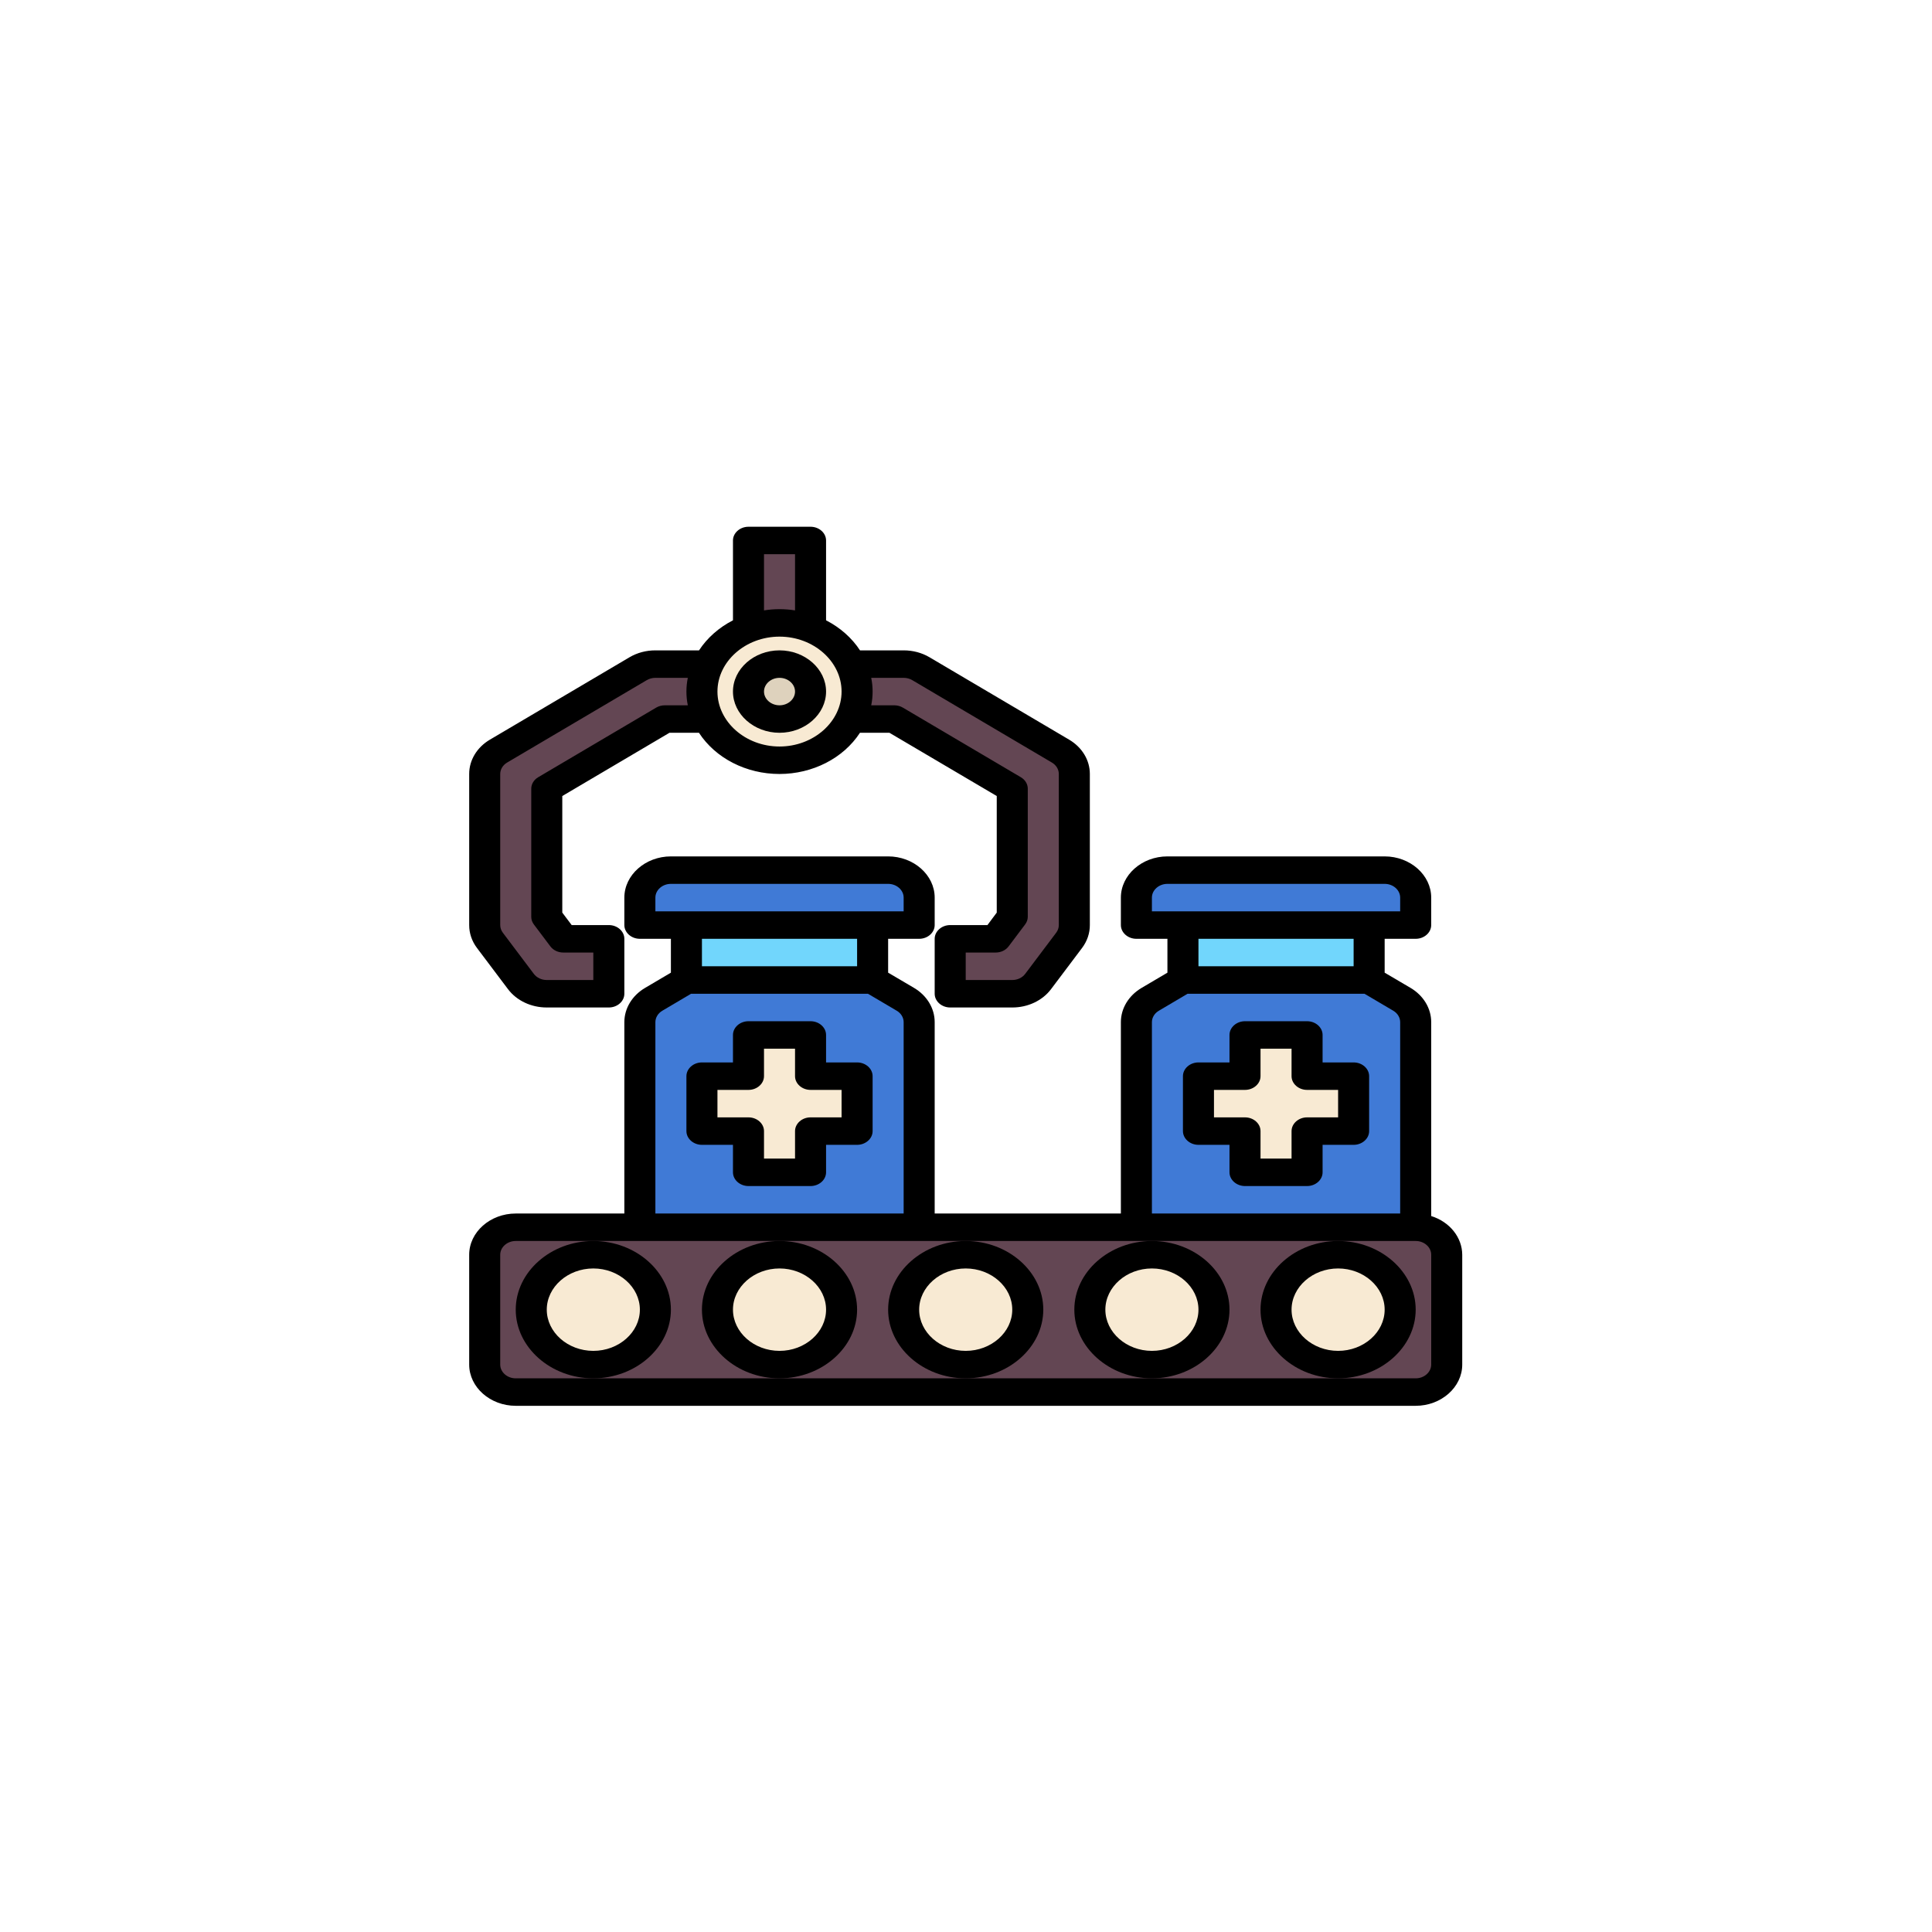
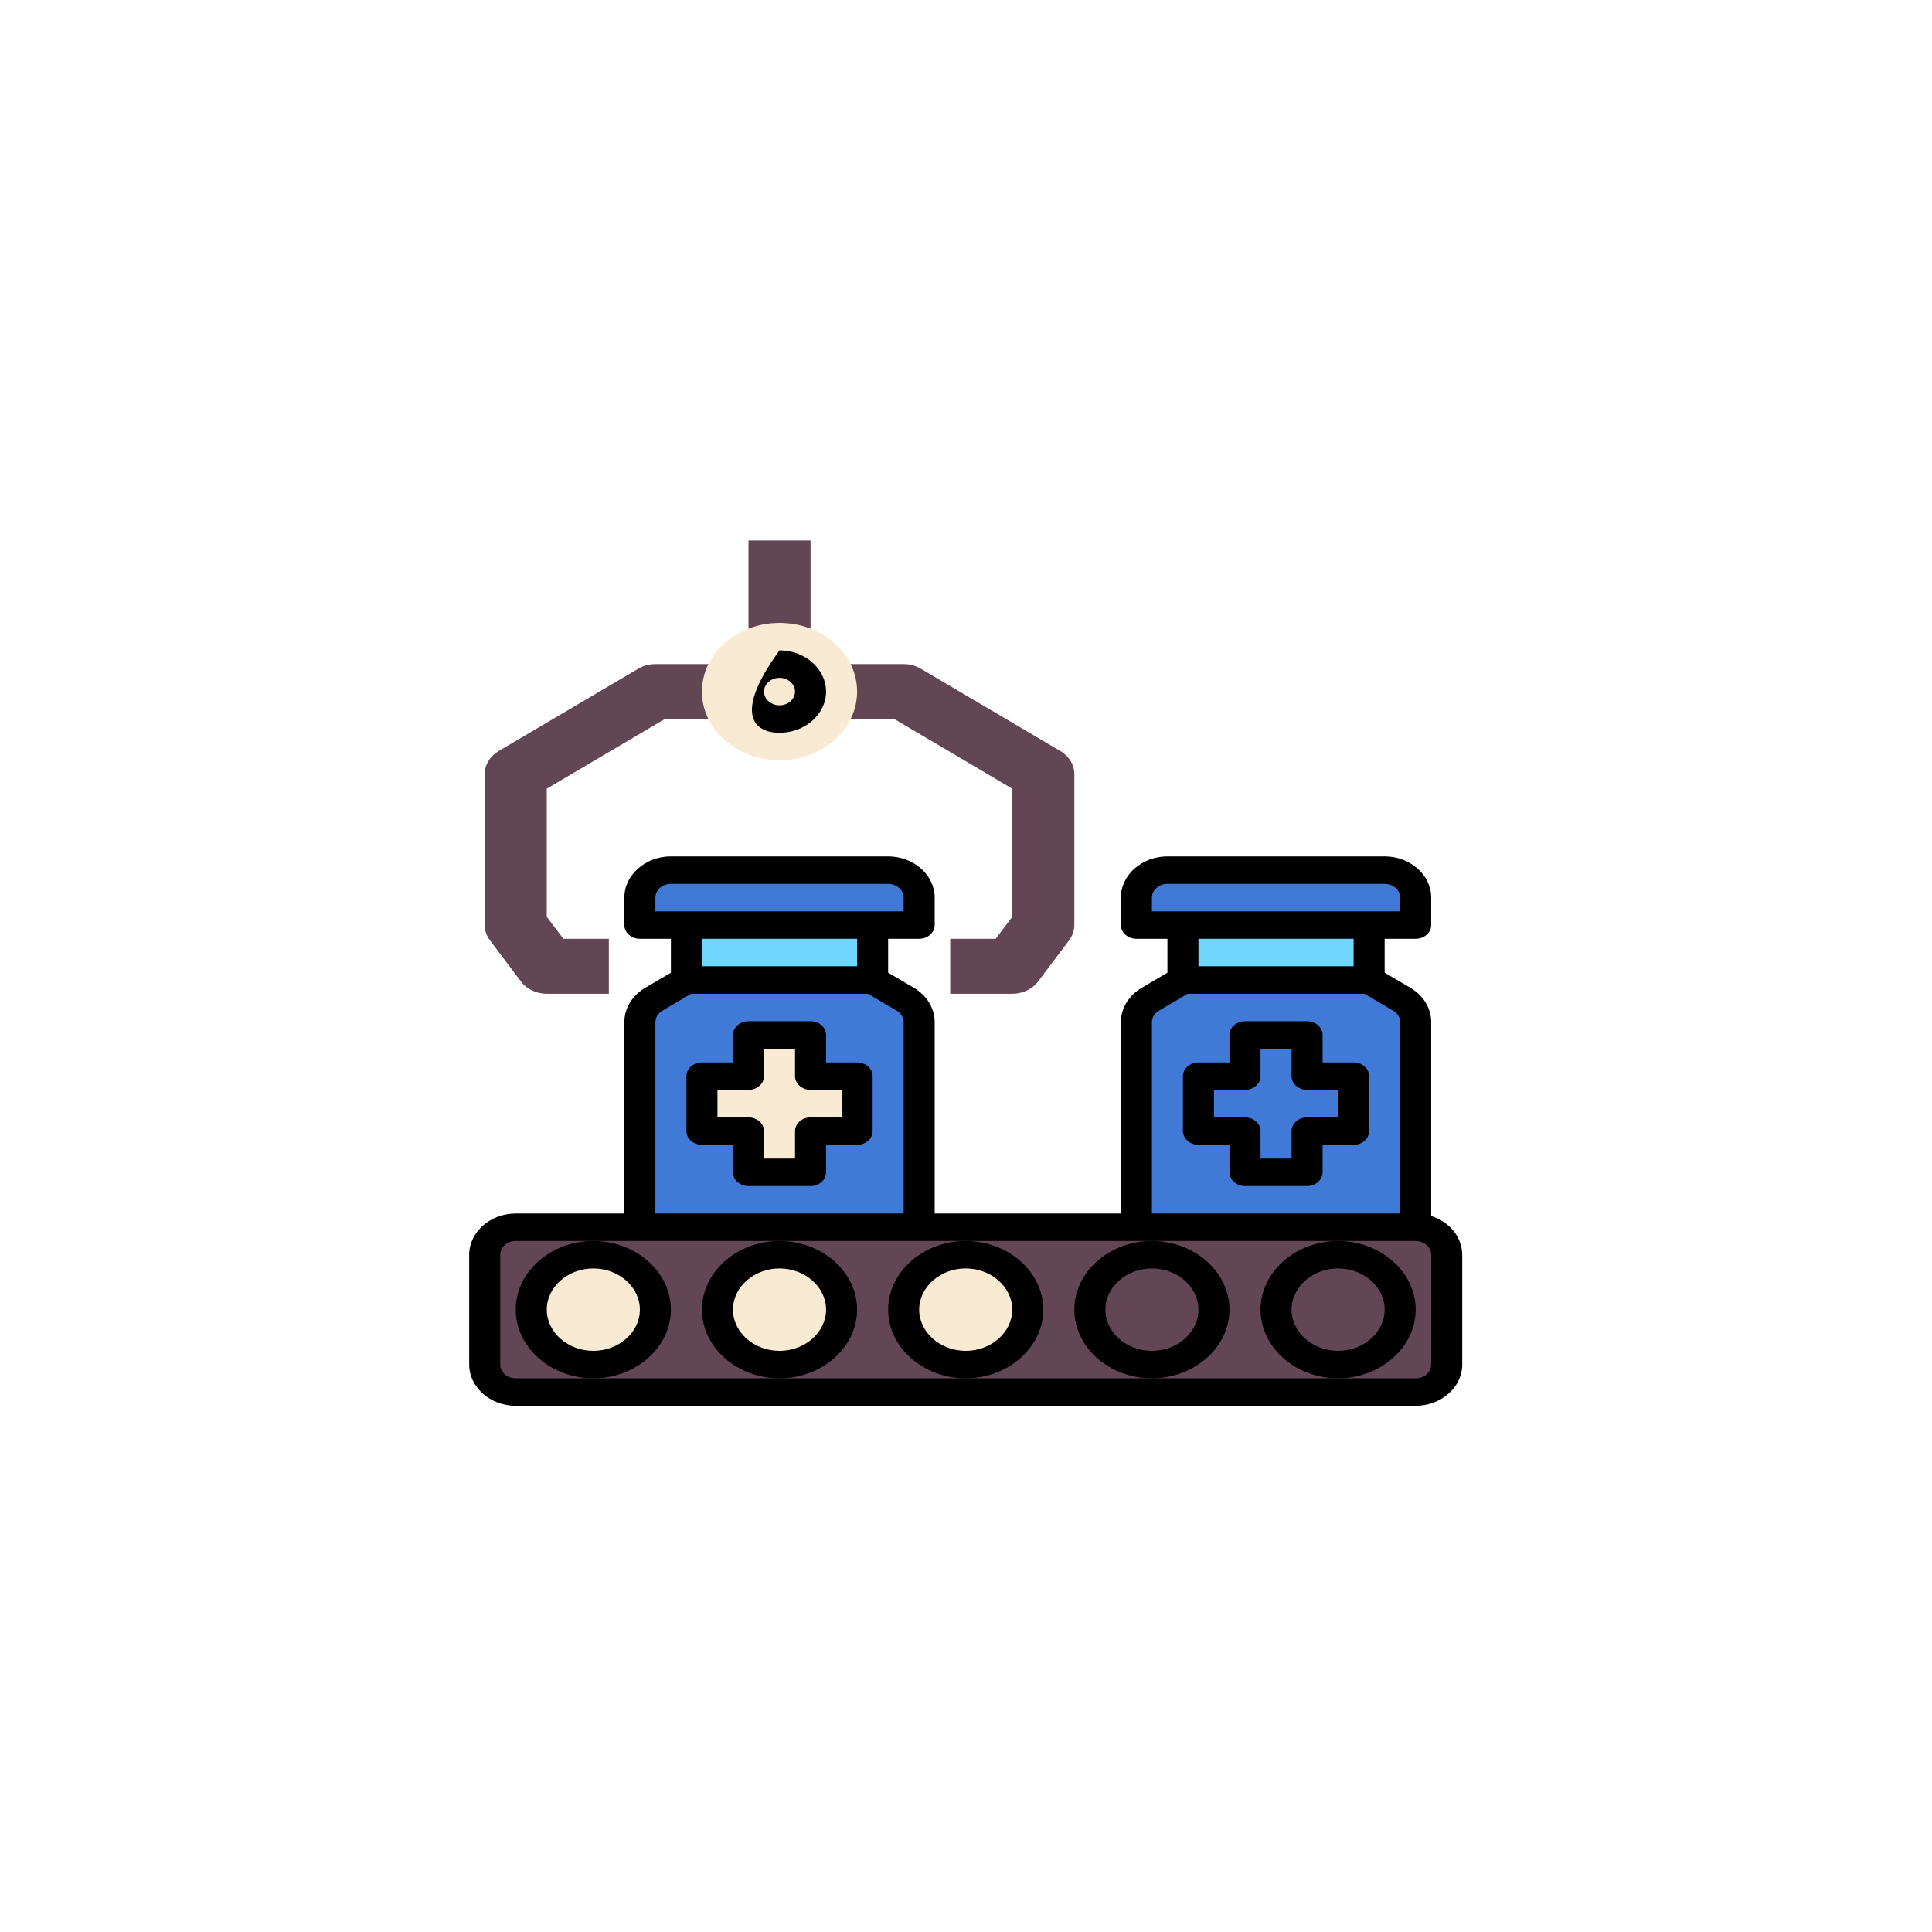
<svg xmlns="http://www.w3.org/2000/svg" width="100%" height="100%" viewBox="0 0 512 512" version="1.1" xml:space="preserve" style="fill-rule:evenodd;clip-rule:evenodd;stroke-linejoin:round;stroke-miterlimit:2;">
  <rect x="0" y="0" width="512" height="512" style="fill:white;" />
  <g transform="matrix(1,0,0,1,256,256)">
    <g transform="matrix(1,0,0,1,-256,-256)">
      <g transform="matrix(0.514,0,0,0.455,124.34,139.594)">
        <g>
          <g>
            <g id="_30-production">
              <path d="M104,200L216,200C224.777,200 232,207.223 232,216L232,232L88,232L88,216C88,207.223 95.223,200 104,200Z" style="fill:rgb(64,122,214);fill-rule:nonzero;" />
              <path d="M208,264L224.872,275.248C229.32,278.212 231.999,283.215 232,288.56L232,408L88,408L88,288.56C88.001,283.215 90.68,278.212 95.128,275.248L112,264L112,232L208,232L208,264Z" style="fill:rgb(64,122,214);fill-rule:nonzero;" />
              <rect x="112" y="232" width="96" height="32" style="fill:rgb(113,214,252);" />
              <path d="M200,320L176,320L176,296L144,296L144,320L120,320L120,352L144,352L144,376L176,376L176,352L200,352L200,320Z" style="fill:rgb(248,234,211);fill-rule:nonzero;" />
              <path d="M360,200L472,200C480.777,200 488,207.223 488,216L488,232L344,232L344,216C344,207.223 351.223,200 360,200Z" style="fill:rgb(64,122,214);fill-rule:nonzero;" />
              <path d="M464,264L480.872,275.248C485.32,278.212 487.999,283.215 488,288.56L488,408L344,408L344,288.56C344.001,283.215 346.68,278.212 351.128,275.248L368,264L368,232L464,232L464,264Z" style="fill:rgb(64,122,214);fill-rule:nonzero;" />
              <rect x="368" y="232" width="96" height="32" style="fill:rgb(113,214,252);" />
-               <path d="M456,320L432,320L432,296L400,296L400,320L376,320L376,352L400,352L400,376L432,376L432,352L456,352L456,320Z" style="fill:rgb(248,234,211);fill-rule:nonzero;" />
              <rect x="144" y="8" width="32" height="96" style="fill:rgb(99,70,83);" />
              <path d="M72,272L40,272C34.655,271.999 29.652,269.32 26.688,264.872L10.688,240.872C8.936,238.245 8.001,235.157 8,232L8,144C8.001,138.655 10.68,133.652 15.128,130.688L87.128,82.688C89.755,80.936 92.843,80.001 96,80L136,80L136,112L100.84,112L40,152.56L40,227.2L48.56,240L72,240L72,272Z" style="fill:rgb(99,70,83);fill-rule:nonzero;" />
              <path d="M248,272L280,272C285.345,271.999 290.348,269.32 293.312,264.872L309.312,240.872C311.064,238.245 311.999,235.157 312,232L312,144C311.999,138.655 309.32,133.652 304.872,130.688L232.872,82.688C230.245,80.936 227.157,80.001 224,80L184,80L184,112L219.2,112L280,152.56L280,227.2L271.44,240L248,240L248,272Z" style="fill:rgb(99,70,83);fill-rule:nonzero;" />
              <circle cx="160" cy="96" r="40" style="fill:rgb(248,234,211);" />
-               <circle cx="160" cy="96" r="16" style="fill:rgb(222,210,189);" />
              <path d="M504,424C504,415.169 496.831,408 488,408L24,408C15.169,408 8,415.169 8,424L8,488C8,496.831 15.169,504 24,504L488,504C496.831,504 504,496.831 504,488L504,424Z" style="fill:rgb(99,70,83);" />
              <g>
                <circle cx="256" cy="456" r="32" style="fill:rgb(248,234,211);" />
                <circle cx="160" cy="456" r="32" style="fill:rgb(248,234,211);" />
                <circle cx="64" cy="456" r="32" style="fill:rgb(248,234,211);" />
-                 <circle cx="352" cy="456" r="32" style="fill:rgb(248,234,211);" />
-                 <circle cx="448" cy="456" r="32" style="fill:rgb(248,234,211);" />
              </g>
              <path d="M200,312L184,312L184,296C184,291.611 180.389,288 176,288L144,288C139.611,288 136,291.611 136,296L136,312L120,312C115.611,312 112,315.611 112,320L112,352C112,356.389 115.611,360 120,360L136,360L136,376C136,380.389 139.611,384 144,384L176,384C180.389,384 184,380.389 184,376L184,360L200,360C204.389,360 208,356.389 208,352L208,320C208,315.611 204.389,312 200,312ZM192,344L176,344C171.611,344 168,347.611 168,352L168,368L152,368L152,352C152,347.611 148.389,344 144,344L128,344L128,328L144,328C148.389,328 152,324.389 152,320L152,304L168,304L168,320C168,324.389 171.611,328 176,328L192,328L192,344Z" style="fill-rule:nonzero;" />
-               <path d="M20,269.312C24.446,275.999 31.97,280.02 40,280L72,280C76.389,280 80,276.389 80,272L80,240C80,235.611 76.389,232 72,232L52.84,232L48,224.736L48,156.84L103.264,120L118.464,120C126.999,134.829 142.858,143.999 159.968,143.999C177.078,143.999 192.937,134.829 201.472,120L216.672,120L272,156.84L272,224.736L267.2,232L248,232C243.611,232 240,235.611 240,240L240,272C240,276.389 243.611,280 248,280L280,280C288.03,280.02 295.554,275.999 300,269.312L316,245.312C318.623,241.37 320.015,236.735 320,232L320,144C320.02,135.97 315.999,128.446 309.312,124L237.312,76C233.37,73.377 228.735,71.985 224,72L201.504,72C197.293,64.741 191.259,58.707 184,54.496L184,8C184,3.611 180.389,-0 176,-0L144,-0C139.611,-0 136,3.611 136,8L136,54.496C128.741,58.707 122.707,64.741 118.496,72L96,72C91.265,71.985 86.63,73.377 82.688,76L10.688,124C4.001,128.446 -0.02,135.97 0,144L0,232C-0.015,236.735 1.377,241.37 4,245.312L20,269.312ZM224,88C225.58,88 227.125,88.467 228.44,89.344L300.44,137.344C302.662,138.827 304,141.328 304,144L304,232C304,233.58 303.533,235.125 302.656,236.44L286.656,260.44C285.173,262.662 282.672,264 280,264L256,264L256,248L271.44,248C274.112,248 276.613,246.662 278.096,244.44L286.656,231.592C287.524,230.291 287.991,228.764 288,227.2L288,152.56C288,149.888 286.662,147.387 284.44,145.904L223.592,105.344C222.291,104.476 220.764,104.009 219.2,104L207.28,104C208.24,98.71 208.24,93.29 207.28,88L224,88ZM152,16L168,16L168,48.72C162.71,47.76 157.29,47.76 152,48.72L152,16ZM160,64C177.555,64 192,78.445 192,96C192,113.555 177.555,128 160,128C142.445,128 128,113.555 128,96C128,78.445 142.445,64 160,64ZM16,144C16,141.328 17.338,138.827 19.56,137.344L91.56,89.344C92.875,88.467 94.42,88 96,88L112.72,88C111.76,93.29 111.76,98.71 112.72,104L100.84,104C99.263,104.001 97.72,104.469 96.408,105.344L35.56,145.904C33.338,147.387 32,149.888 32,152.56L32,227.2C32.001,228.777 32.469,230.32 33.344,231.632L41.904,244.48C43.396,246.687 45.896,248.009 48.56,248L64,248L64,264L40,264C37.328,264 34.827,262.662 33.344,260.44L17.344,236.44C16.467,235.125 16,233.58 16,232L16,144Z" style="fill-rule:nonzero;" />
-               <path d="M160,120C173.166,120 184,109.166 184,96C184,82.834 173.166,72 160,72C146.834,72 136,82.834 136,96C136,109.166 146.834,120 160,120ZM160,88C164.389,88 168,91.611 168,96C168,100.389 164.389,104 160,104C155.611,104 152,100.389 152,96C152,91.611 155.611,88 160,88Z" style="fill-rule:nonzero;" />
+               <path d="M160,120C173.166,120 184,109.166 184,96C184,82.834 173.166,72 160,72C136,109.166 146.834,120 160,120ZM160,88C164.389,88 168,91.611 168,96C168,100.389 164.389,104 160,104C155.611,104 152,100.389 152,96C152,91.611 155.611,88 160,88Z" style="fill-rule:nonzero;" />
              <path d="M496,401.472L496,288.56C496.02,280.53 491.999,273.006 485.312,268.56L472,259.72L472,240L488,240C492.389,240 496,236.389 496,232L496,216C496,202.834 485.166,192 472,192L360,192C346.834,192 336,202.834 336,216L336,232C336,236.389 339.611,240 344,240L360,240L360,259.72L346.688,268.592C340.01,273.031 335.991,280.541 336,288.56L336,400L240,400L240,288.56C240.02,280.53 235.999,273.006 229.312,268.56L216,259.72L216,240L232,240C236.389,240 240,236.389 240,232L240,216C240,202.834 229.166,192 216,192L104,192C90.834,192 80,202.834 80,216L80,232C80,236.389 83.611,240 88,240L104,240L104,259.72L90.688,268.592C84.01,273.031 79.991,280.541 80,288.56L80,400L24,400C10.834,400 -0,410.834 0,424L0,488C0,501.166 10.834,512 24,512L488,512C501.166,512 512,501.166 512,488L512,424C511.958,413.89 505.532,404.842 496,401.472ZM352,216C352,211.611 355.611,208 360,208L472,208C476.389,208 480,211.611 480,216L480,224L352,224L352,216ZM456,240L456,256L376,256L376,240L456,240ZM352,288.56C352,285.888 353.338,283.387 355.56,281.904L370.4,272L461.6,272L476.464,281.904C478.677,283.392 480.006,285.893 480,288.56L480,400L352,400L352,288.56ZM96,216C96,211.611 99.611,208 104,208L216,208C220.389,208 224,211.611 224,216L224,224L96,224L96,216ZM200,240L200,256L120,256L120,240L200,240ZM96,288.56C96,285.888 97.338,283.387 99.56,281.904L114.4,272L205.6,272L220.464,281.904C222.677,283.392 224.006,285.893 224,288.56L224,400L96,400L96,288.56ZM496,488C496,492.389 492.389,496 488,496L24,496C19.611,496 16,492.389 16,488L16,424C16,419.611 19.611,416 24,416L488,416C492.389,416 496,419.611 496,424L496,488Z" style="fill-rule:nonzero;" />
              <path d="M296,456C296,434.057 277.943,416 256,416C234.057,416 216,434.057 216,456C216,477.943 234.057,496 256,496C277.933,495.974 295.974,477.933 296,456ZM256,480C242.834,480 232,469.166 232,456C232,442.834 242.834,432 256,432C269.166,432 280,442.834 280,456C280,469.166 269.166,480 256,480Z" style="fill-rule:nonzero;" />
              <path d="M200,456C200,434.057 181.943,416 160,416C138.057,416 120,434.057 120,456C120,477.943 138.057,496 160,496C181.933,495.974 199.974,477.933 200,456ZM160,480C146.834,480 136,469.166 136,456C136,442.834 146.834,432 160,432C173.166,432 184,442.834 184,456C184,469.166 173.166,480 160,480Z" style="fill-rule:nonzero;" />
              <path d="M104,456C104,434.057 85.943,416 64,416C42.057,416 24,434.057 24,456C24,477.943 42.057,496 64,496C85.933,495.974 103.974,477.933 104,456ZM64,480C50.834,480 40,469.166 40,456C40,442.834 50.834,432 64,432C77.166,432 88,442.834 88,456C88,469.166 77.166,480 64,480Z" style="fill-rule:nonzero;" />
              <path d="M392,456C392,434.057 373.943,416 352,416C330.057,416 312,434.057 312,456C312,477.943 330.057,496 352,496C373.933,495.974 391.974,477.933 392,456ZM352,480C338.834,480 328,469.166 328,456C328,442.834 338.834,432 352,432C365.166,432 376,442.834 376,456C376,469.166 365.166,480 352,480Z" style="fill-rule:nonzero;" />
              <path d="M488,456C488,434.057 469.943,416 448,416C426.057,416 408,434.057 408,456C408,477.943 426.057,496 448,496C469.933,495.974 487.974,477.933 488,456ZM448,480C434.834,480 424,469.166 424,456C424,442.834 434.834,432 448,432C461.166,432 472,442.834 472,456C472,469.166 461.166,480 448,480Z" style="fill-rule:nonzero;" />
              <path d="M456,312L440,312L440,296C440,291.611 436.389,288 432,288L400,288C395.611,288 392,291.611 392,296L392,312L376,312C371.611,312 368,315.611 368,320L368,352C368,356.389 371.611,360 376,360L392,360L392,376C392,380.389 395.611,384 400,384L432,384C436.389,384 440,380.389 440,376L440,360L456,360C460.389,360 464,356.389 464,352L464,320C464,315.611 460.389,312 456,312ZM448,344L432,344C427.611,344 424,347.611 424,352L424,368L408,368L408,352C408,347.611 404.389,344 400,344L384,344L384,328L400,328C404.389,328 408,324.389 408,320L408,304L424,304L424,320C424,324.389 427.611,328 432,328L448,328L448,344Z" style="fill-rule:nonzero;" />
            </g>
          </g>
        </g>
      </g>
    </g>
  </g>
</svg>